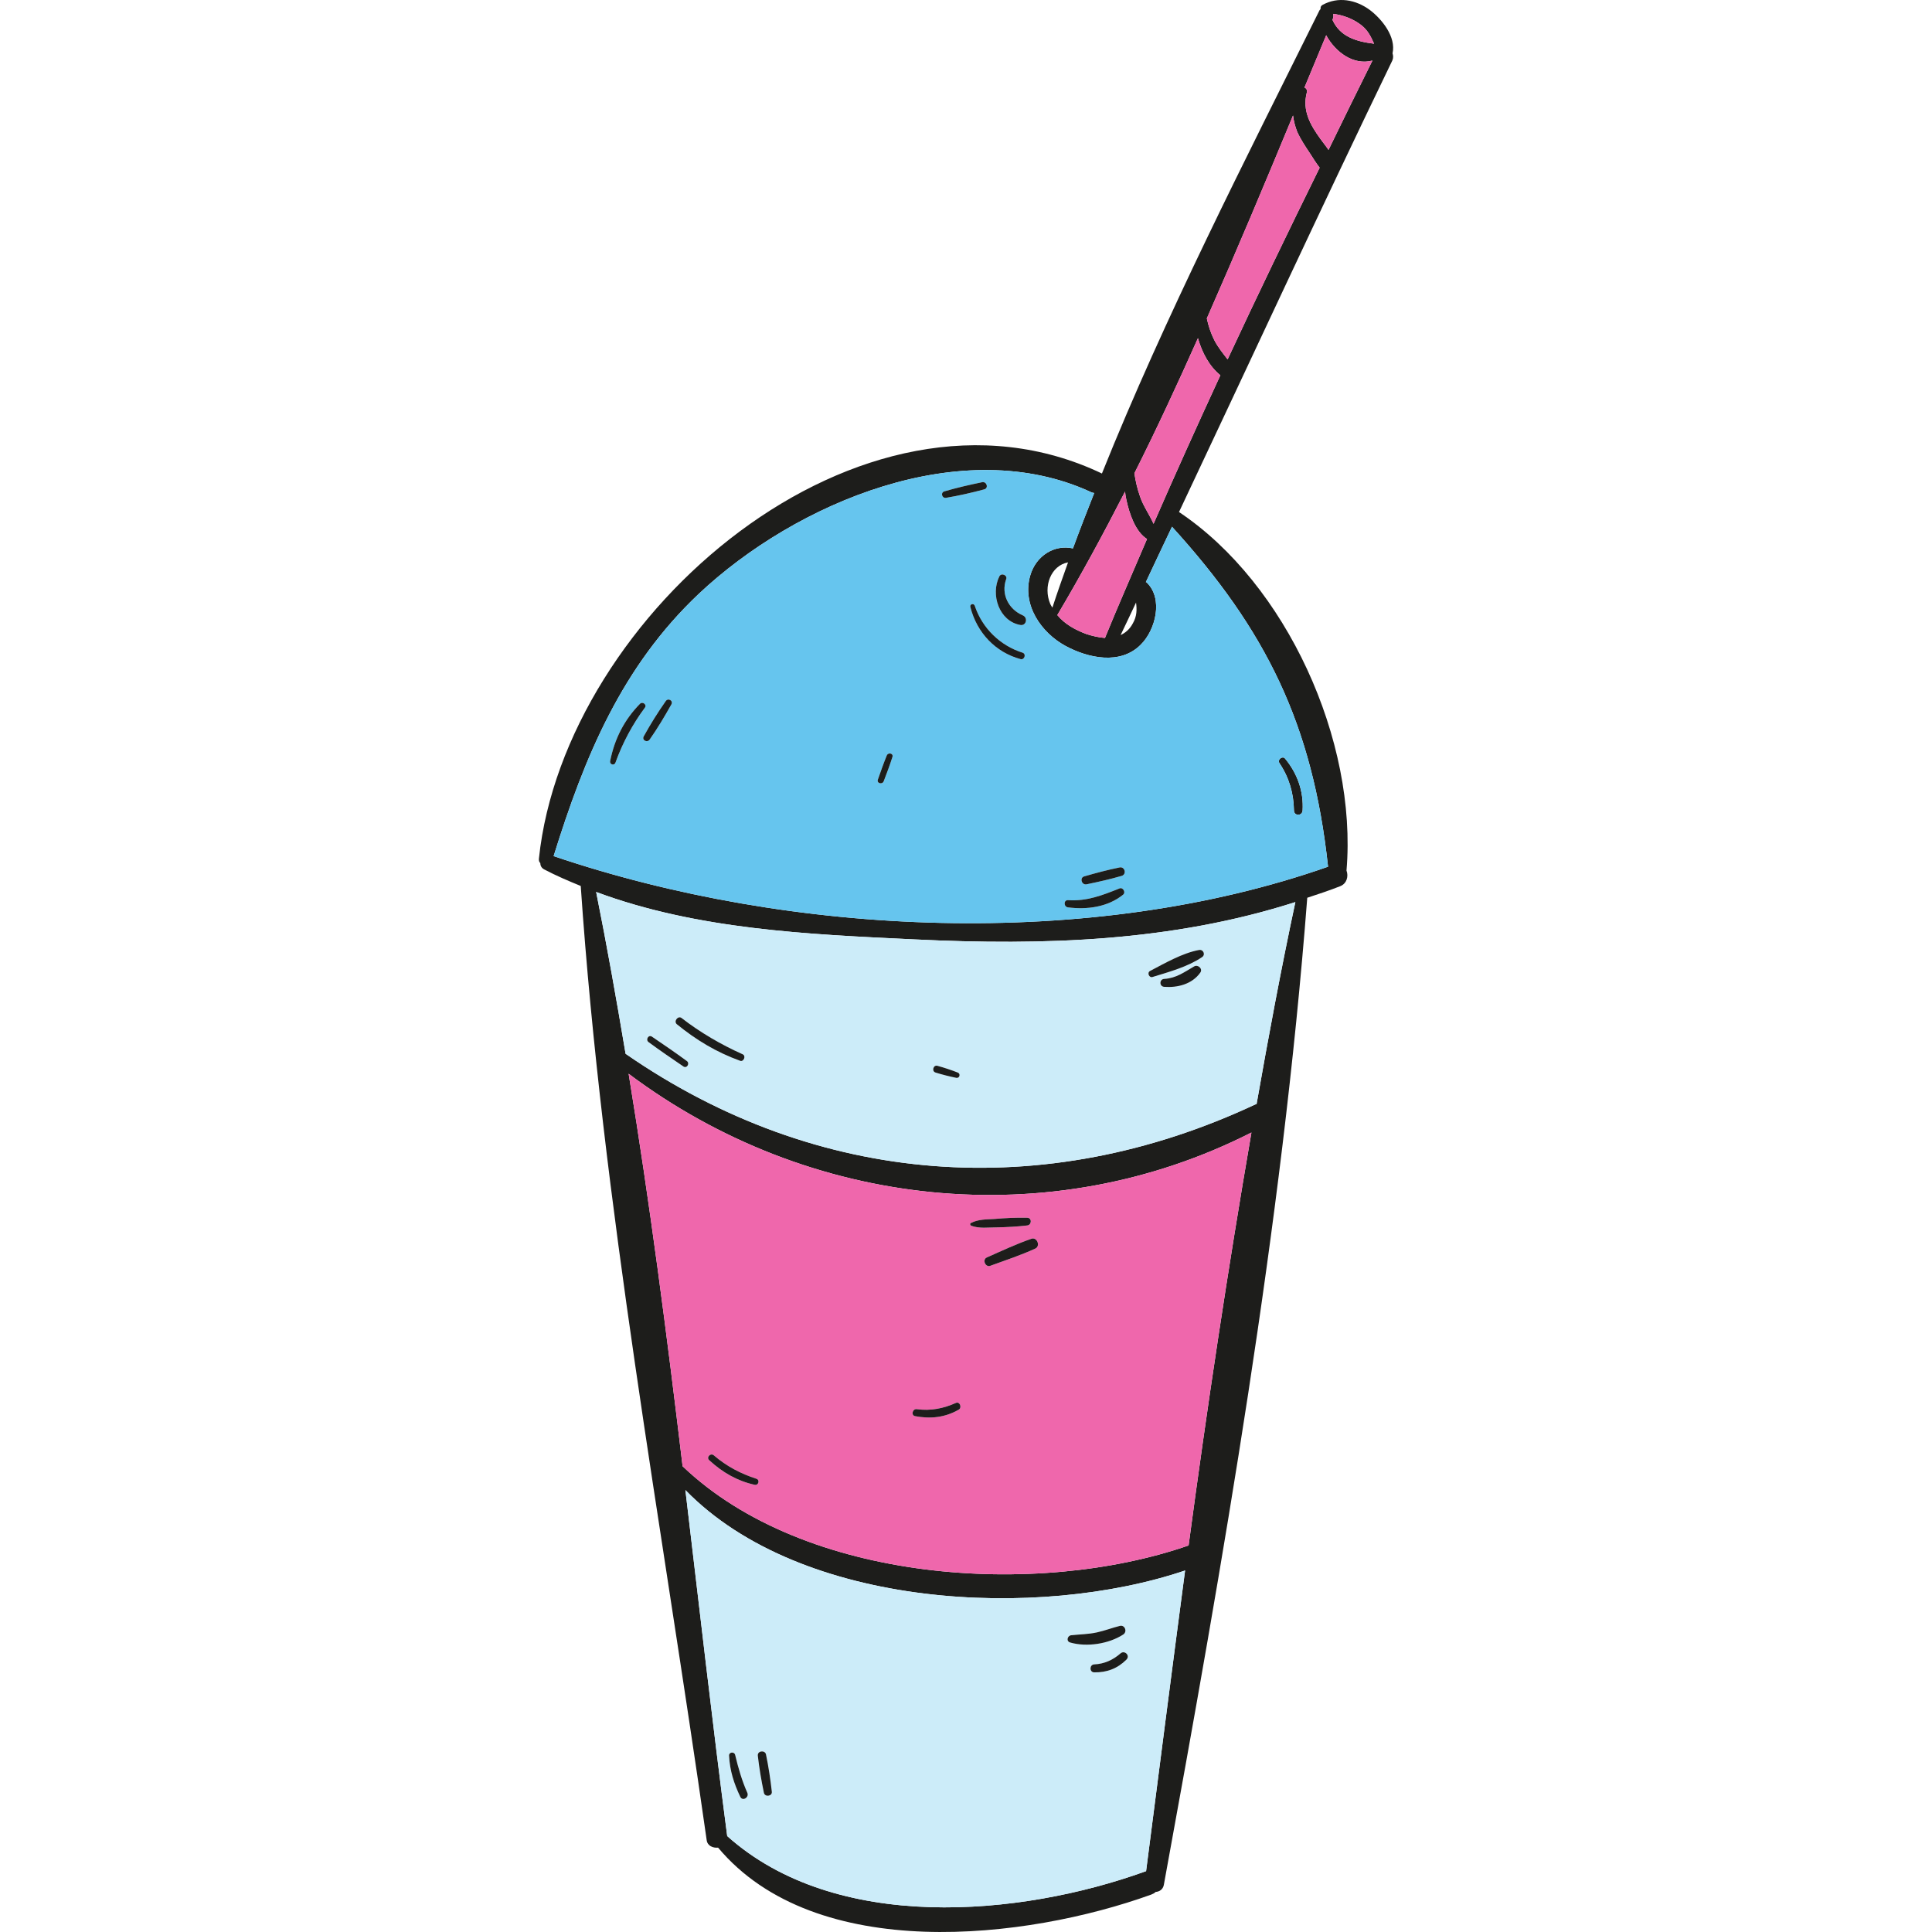
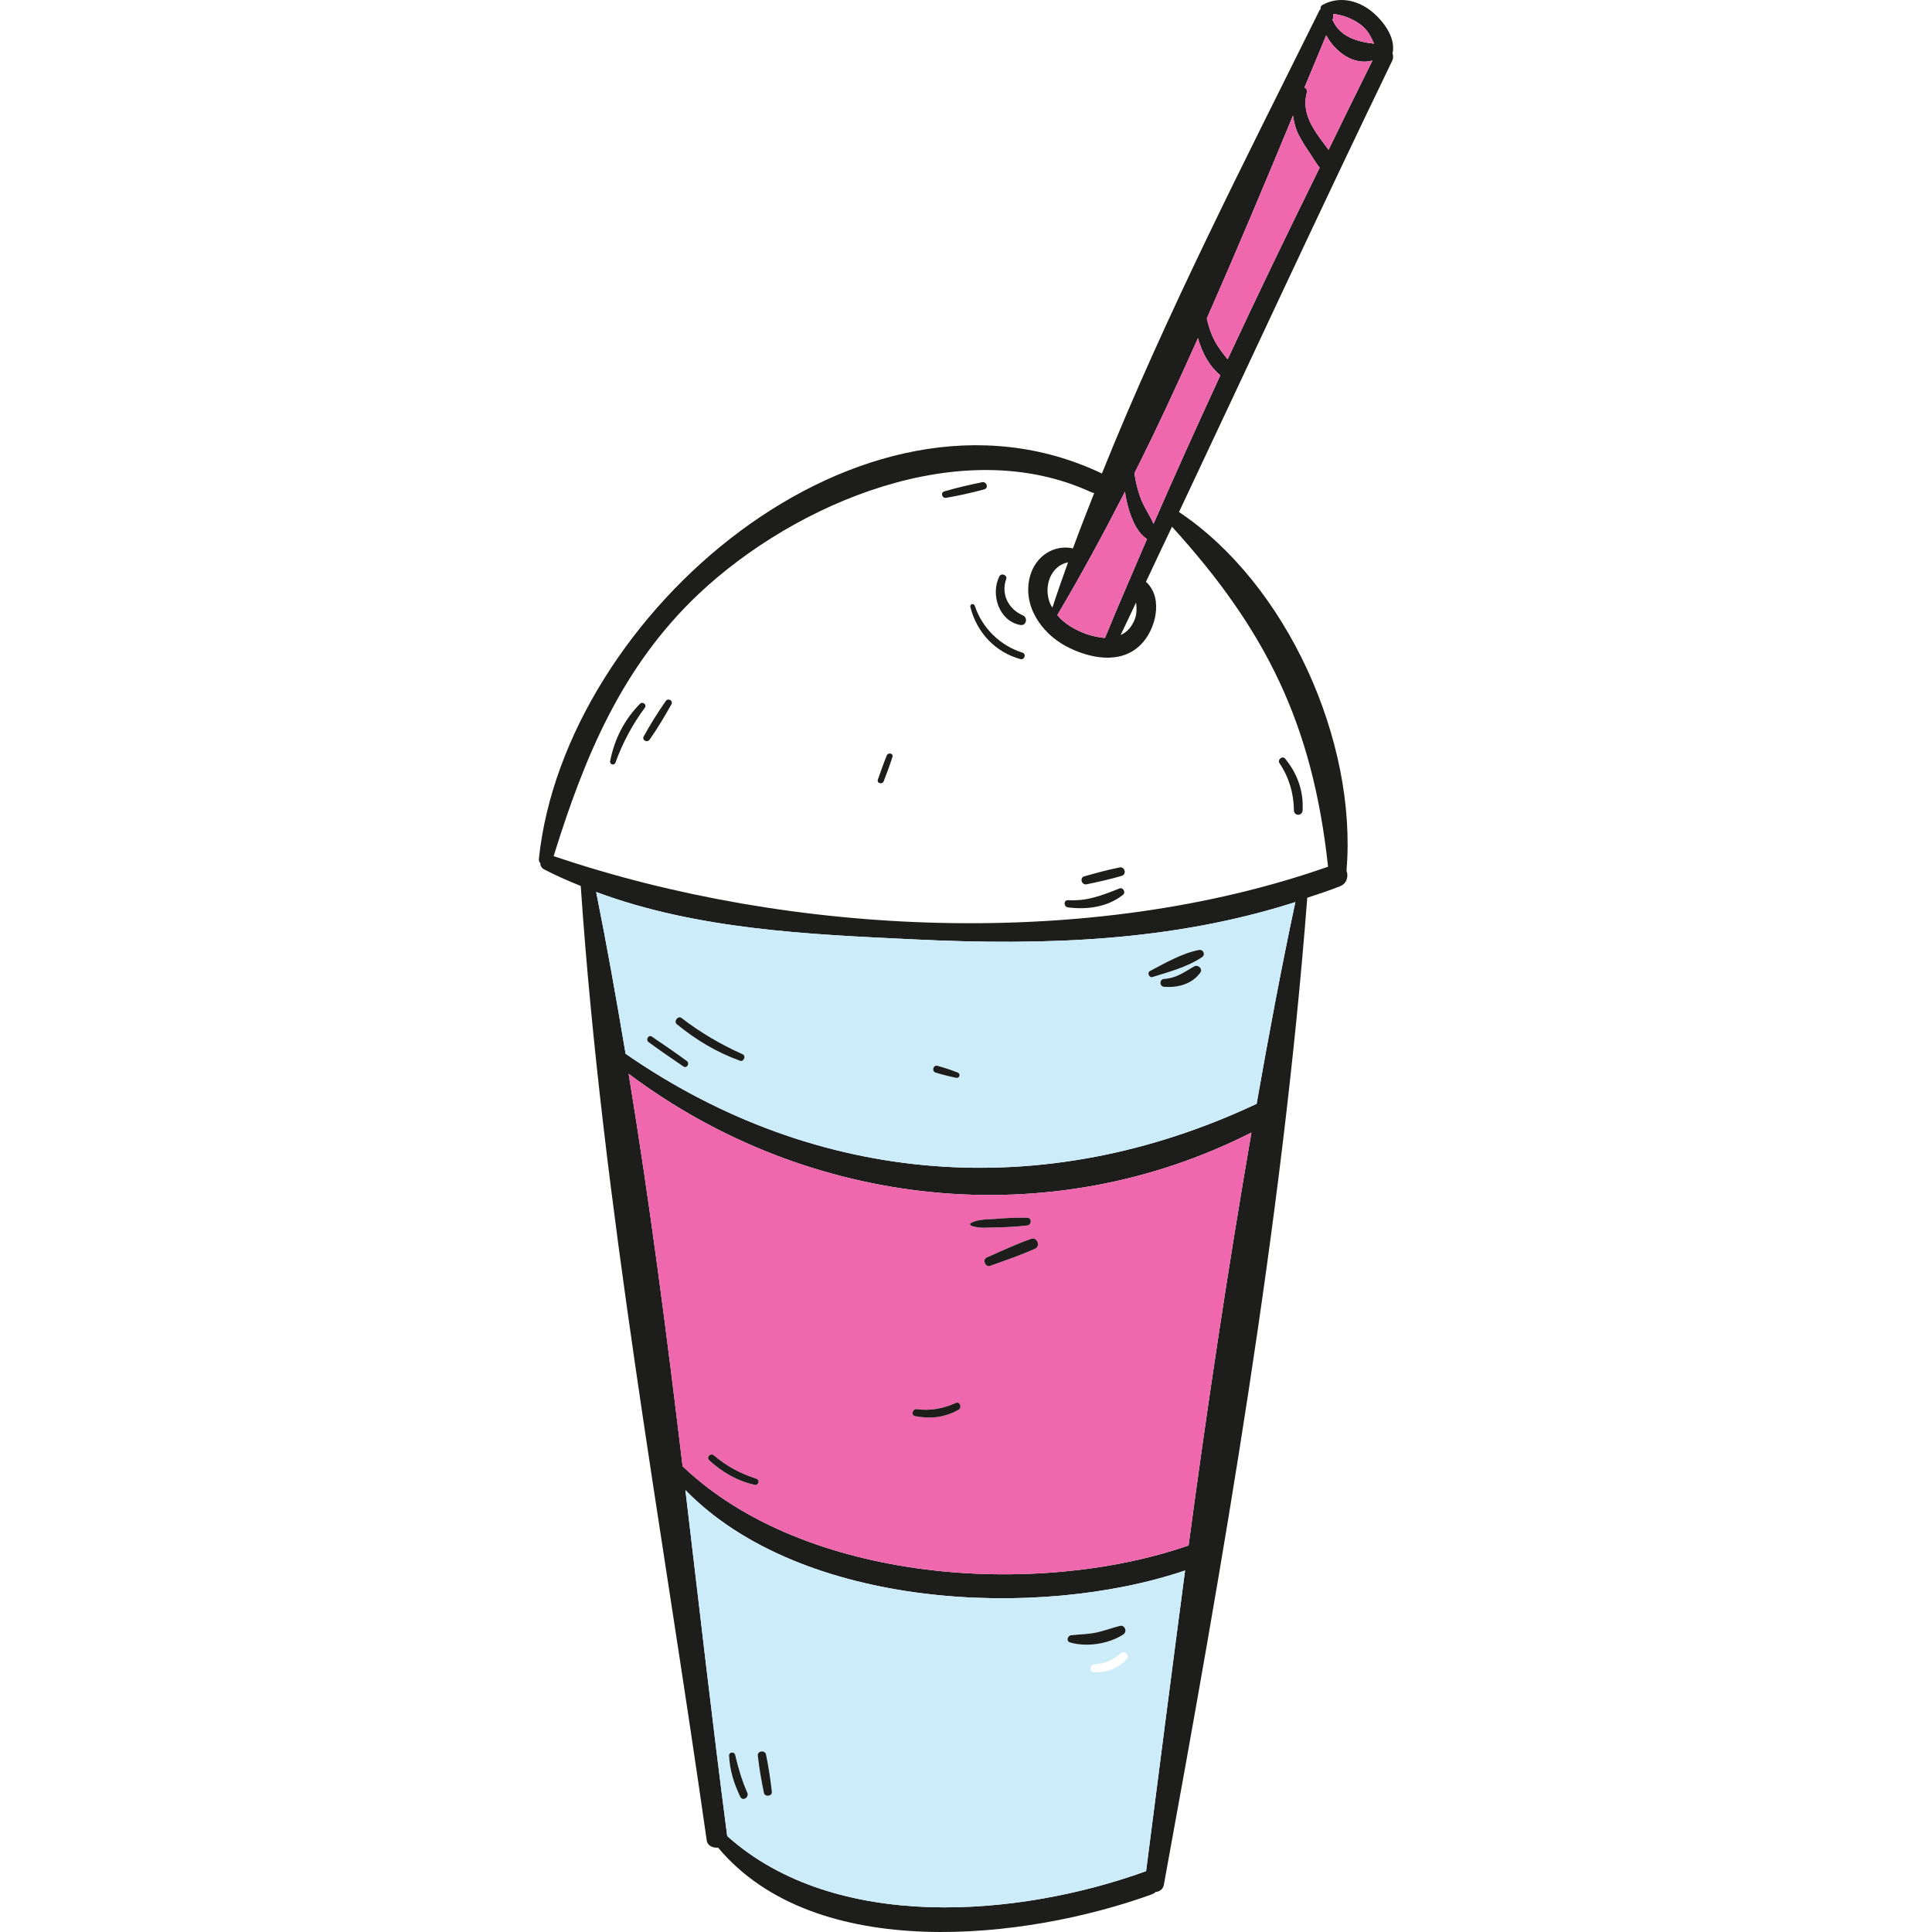
<svg xmlns="http://www.w3.org/2000/svg" height="800px" width="800px" version="1.1" id="Layer_1" viewBox="0 0 270.268 270.268" xml:space="preserve">
  <g>
    <path style="fill:#1D1D1B;" d="M191.632,1.4c1.699,1.28,3.693,3.772,3.17,6.063c0.098,0.303,0.131,0.64-0.033,1.01   c-10.131,20.951-19.902,42.103-29.837,63.155c15.033,10.037,24.967,31.965,23.431,50.154c0.294,0.775,0.065,1.819-0.882,2.189   c-1.536,0.606-3.072,1.112-4.608,1.617c-3.529,45.943-11.797,92.863-20.065,138.099c-0.131,0.64-0.621,0.943-1.144,0.977   c-0.163,0.168-0.359,0.27-0.621,0.371c-17.451,6.299-46.928,9.734-60.588-6.568c-0.719,0.067-1.503-0.236-1.601-1.078   c-6.274-44.124-14.575-88.956-17.614-133.451c-1.732-0.707-3.464-1.448-5.131-2.324c-0.359-0.202-0.523-0.505-0.523-0.876   c-0.163-0.135-0.229-0.37-0.196-0.64c3.595-34.222,45.131-69.892,78.758-53.859c8.856-22.062,20.098-43.956,30.392-64.704   c0.033-0.101,0.131-0.202,0.196-0.27c-0.033-0.236,0.033-0.438,0.262-0.573C187.188-0.52,189.671-0.049,191.632,1.4z    M185.848,20.969c2.026-4.177,4.085-8.353,6.144-12.496c-2.614,0.707-5.163-1.145-6.471-3.537   c-1.013,2.425-2.026,4.884-3.039,7.309c0.261,0.101,0.425,0.37,0.327,0.707c-0.654,2.526,0.49,4.513,1.895,6.467   C185.063,19.925,185.488,20.43,185.848,20.969z M192.22,6.115c-0.458-1.01-0.882-1.954-1.961-2.728   c-1.111-0.808-2.418-1.28-3.758-1.448c0.033,0.236,0.065,0.472-0.065,0.741c0,0.034-0.033,0.067-0.033,0.101   C187.482,5.172,189.769,5.812,192.22,6.115z M184.606,23.462c-0.49-0.64-0.915-1.314-1.34-1.987   c-0.654-0.977-1.307-1.954-1.797-3.031c-0.294-0.741-0.49-1.516-0.588-2.29c-3.889,9.398-7.876,18.896-12.059,28.395   c0.229,1.044,0.556,2.055,1.046,3.031c0.523,1.01,1.209,1.853,1.863,2.695C175.913,41.28,180.227,32.354,184.606,23.462z    M185.782,121.243c-2.157-20.007-8.725-33.144-21.83-47.56c-1.209,2.56-2.451,5.153-3.66,7.747c0.033,0,0.065,0,0.098,0.034   c2.386,2.257,1.275,6.669-0.817,8.724c-2.843,2.863-7.353,1.886-10.523,0.168c-3.399-1.853-6.111-5.726-4.935-9.835   c0.817-2.829,3.431-4.379,5.98-3.806c0.948-2.594,1.961-5.187,2.974-7.747c-0.131-0.034-0.262-0.034-0.392-0.101   c-18.072-8.387-41.373,1.448-54.935,14.214c-10.752,10.172-15.948,22.702-20.294,36.68   C110.619,131.011,152.514,132.93,185.782,121.243z M175.782,154.454c1.667-9.465,3.431-18.93,5.425-28.26   c-17.255,5.524-35.131,6.097-53.268,5.221c-14.935-0.707-30.425-1.381-44.542-6.635c1.503,7.478,2.843,15.056,4.118,22.635   c26.863,18.593,58.595,20.883,88.039,7.107C175.619,154.487,175.684,154.487,175.782,154.454z M166.273,216.194   c2.582-19.3,5.49-38.634,8.791-57.766c-28.17,14.315-61.928,10.678-87.124-8.219c2.974,18.155,5.359,36.546,7.549,54.903   C112.58,221.449,145.096,223.537,166.273,216.194z M170.717,52.496c-1.536-1.246-2.549-3.132-3.137-5.187   c-2.843,6.366-5.784,12.732-8.889,18.896c0.163,1.111,0.425,2.223,0.784,3.233c0.425,1.314,1.34,2.56,1.895,3.84   C164.41,66.306,167.547,59.367,170.717,52.496z M160.325,261.767c1.797-13.945,3.595-27.99,5.457-42.07   c-20.49,6.939-53.693,5.389-69.902-11.25c1.928,16.201,3.758,32.403,5.85,48.402c15.163,13.574,40.915,11.284,58.464,4.951   C160.227,261.767,160.292,261.767,160.325,261.767z M158.462,87.223c0.588-1.01,0.588-1.954,0.458-2.93   c-0.719,1.516-1.438,3.065-2.157,4.547C157.416,88.537,158.037,88.031,158.462,87.223z M160.456,75.4   c-1.634-1.01-2.484-3.604-2.876-5.423c-0.098-0.404-0.163-0.808-0.196-1.213c-3.039,5.928-6.176,11.722-9.477,17.279   c1.046,1.28,2.549,2.088,4.085,2.661c0.85,0.27,1.732,0.472,2.582,0.539C156.469,84.596,158.495,80.015,160.456,75.4z M147.22,85   c0.686-2.122,1.438-4.21,2.189-6.332c-2.386,0.438-3.529,3.368-2.484,5.827C146.991,84.663,147.122,84.832,147.22,85z" />
    <path style="fill:#EF67AC;" d="M191.991,8.473c-2.059,4.143-4.118,8.32-6.144,12.496c-0.36-0.539-0.784-1.044-1.144-1.549   c-1.405-1.954-2.549-3.941-1.895-6.467c0.098-0.337-0.065-0.606-0.327-0.707c1.013-2.425,2.026-4.884,3.039-7.309   C186.828,7.328,189.377,9.18,191.991,8.473z" />
    <path style="fill:#EF67AC;" d="M190.259,3.387c1.078,0.775,1.503,1.718,1.961,2.728c-2.451-0.303-4.739-0.943-5.817-3.335   c0-0.034,0.033-0.067,0.033-0.101c0.131-0.269,0.098-0.505,0.065-0.741C187.841,2.107,189.148,2.578,190.259,3.387z" />
    <path style="fill:#EF67AC;" d="M183.266,21.474c0.425,0.674,0.85,1.347,1.34,1.987c-4.379,8.892-8.693,17.818-12.876,26.811   c-0.654-0.842-1.34-1.684-1.863-2.695c-0.49-0.977-0.817-1.987-1.046-3.031c4.183-9.499,8.17-18.997,12.059-28.395   c0.098,0.775,0.294,1.549,0.588,2.29C181.959,19.521,182.612,20.498,183.266,21.474z" />
    <path style="fill:#1D1D1B;" d="M179.769,106.119c1.699,2.055,2.614,4.547,2.451,7.276c-0.065,0.775-1.176,0.775-1.209,0   c-0.033-2.425-0.686-4.648-2.026-6.635C178.658,106.254,179.41,105.681,179.769,106.119z" />
-     <path style="fill:#66C5EE;" d="M163.952,73.683c13.105,14.416,19.673,27.552,21.83,47.56   c-33.268,11.688-75.163,9.768-108.333-1.482c4.346-13.978,9.542-26.508,20.294-36.68c13.562-12.766,36.863-22.601,54.935-14.214   c0.131,0.067,0.261,0.067,0.392,0.101c-1.013,2.56-2.026,5.153-2.974,7.747c-2.549-0.573-5.163,0.977-5.98,3.806   c-1.176,4.109,1.536,7.983,4.935,9.835c3.17,1.718,7.68,2.695,10.523-0.168c2.092-2.055,3.203-6.467,0.817-8.724   c-0.033-0.034-0.065-0.034-0.098-0.034C161.501,78.836,162.743,76.242,163.952,73.683z M182.22,113.395   c0.163-2.728-0.752-5.221-2.451-7.276c-0.359-0.438-1.111,0.135-0.784,0.64c1.34,1.987,1.993,4.21,2.026,6.635   C181.044,114.169,182.155,114.169,182.22,113.395z M157.122,125.15c0.392-0.337-0.033-1.044-0.49-0.876   c-2.451,0.977-4.575,1.819-7.222,1.65c-0.654-0.034-0.621,0.943,0,1.01C152.057,127.272,154.965,126.901,157.122,125.15z    M156.926,122.523c0.719-0.236,0.425-1.314-0.294-1.179c-1.667,0.337-3.301,0.775-4.935,1.246c-0.719,0.169-0.392,1.28,0.327,1.112   C153.658,123.365,155.325,122.994,156.926,122.523z M142.71,87.425c0.85,0.168,1.144-1.011,0.36-1.347   c-1.961-0.842-3.072-2.93-2.32-5.052c0.229-0.539-0.654-0.943-0.948-0.404C138.527,83.181,139.769,86.886,142.71,87.425z    M142.776,92.208c0.556,0.135,0.817-0.741,0.262-0.909c-3.105-0.977-5.621-3.402-6.667-6.534c-0.131-0.438-0.752-0.27-0.621,0.168   C136.665,88.537,139.279,91.265,142.776,92.208z M137.678,68.462c0.654-0.168,0.36-1.112-0.261-1.01   c-1.797,0.37-3.562,0.775-5.294,1.28c-0.588,0.168-0.359,1.01,0.229,0.909C134.148,69.338,135.913,68.933,137.678,68.462z    M124.835,105.917c0.196-0.539-0.588-0.707-0.784-0.236c-0.458,1.112-0.85,2.257-1.242,3.368c-0.196,0.539,0.621,0.741,0.817,0.236   C124.05,108.174,124.475,107.062,124.835,105.917z M93.92,98.54c0.294-0.539-0.457-0.943-0.784-0.472   c-1.111,1.583-2.124,3.2-3.072,4.918c-0.327,0.539,0.458,0.977,0.817,0.472C91.991,101.875,92.972,100.225,93.92,98.54z    M90.227,98.978c0.294-0.404-0.327-0.876-0.686-0.539c-2.189,2.223-3.562,4.884-4.183,8.016c-0.098,0.505,0.588,0.707,0.752,0.202   C87.09,103.93,88.495,101.302,90.227,98.978z" />
    <path style="fill:#CCECF9;" d="M181.207,126.194c-1.993,9.33-3.758,18.795-5.425,28.26c-0.098,0.034-0.163,0.034-0.229,0.067   c-29.444,13.776-61.176,11.486-88.039-7.107c-1.275-7.579-2.614-15.157-4.118-22.635c14.118,5.255,29.608,5.928,44.542,6.635   C146.076,132.291,163.952,131.718,181.207,126.194z M168.135,133.907c0.556-0.337,0.196-1.145-0.425-1.01   c-2.32,0.438-4.706,1.819-6.83,2.93c-0.458,0.236-0.131,1.01,0.359,0.842C163.527,135.962,166.142,135.255,168.135,133.907z    M167.907,136.063c0.392-0.539-0.327-1.179-0.85-0.876c-1.405,0.808-2.516,1.65-4.183,1.751c-0.719,0.034-0.719,1.078,0,1.111   C164.737,138.185,166.763,137.68,167.907,136.063z M133.789,150.782c0.458,0.067,0.621-0.573,0.196-0.741   c-0.948-0.371-1.863-0.674-2.843-0.943c-0.588-0.168-0.85,0.775-0.262,0.943C131.861,150.344,132.808,150.58,133.789,150.782z    M103.527,148.391c0.49,0.202,0.882-0.674,0.359-0.909c-3.007-1.347-5.915-3.031-8.562-5.086c-0.49-0.337-1.111,0.471-0.654,0.876   C97.384,145.494,100.259,147.212,103.527,148.391z M95.619,149.199c0.49,0.303,0.915-0.472,0.457-0.775   c-1.601-1.179-3.235-2.29-4.869-3.402c-0.49-0.337-0.948,0.438-0.457,0.775C92.351,146.976,93.985,148.088,95.619,149.199z" />
    <path style="fill:#1D1D1B;" d="M167.71,132.897c0.621-0.135,0.98,0.674,0.425,1.01c-1.993,1.347-4.608,2.055-6.895,2.762   c-0.49,0.168-0.817-0.606-0.359-0.842C163.005,134.716,165.39,133.335,167.71,132.897z" />
    <path style="fill:#EF67AC;" d="M175.063,158.428c-3.301,19.132-6.209,38.466-8.791,57.766   c-21.176,7.343-53.693,5.255-70.784-11.082c-2.19-18.357-4.575-36.748-7.549-54.903   C113.135,169.106,146.893,172.743,175.063,158.428z M144.835,174.663c0.752-0.37,0.229-1.617-0.523-1.381   c-2.157,0.741-4.216,1.718-6.274,2.627c-0.654,0.303-0.196,1.381,0.457,1.179C140.619,176.314,142.776,175.606,144.835,174.663z    M143.691,171.43c0.654-0.067,0.686-1.078,0-1.078c-1.536-0.034-3.039,0.034-4.542,0.168c-1.144,0.067-2.32,0.034-3.333,0.573   c-0.163,0.067-0.098,0.303,0.033,0.371c1.144,0.438,2.418,0.236,3.628,0.236C140.88,171.666,142.286,171.598,143.691,171.43z    M134.116,197.197c0.49-0.269,0.163-1.179-0.392-0.943c-1.732,0.775-3.529,1.145-5.458,0.876c-0.588-0.101-0.882,0.842-0.261,0.977   C130.161,198.511,132.188,198.309,134.116,197.197z M105.554,207.706c0.556,0.135,0.784-0.674,0.261-0.842   c-2.19-0.707-4.183-1.752-5.948-3.267c-0.457-0.404-1.111,0.269-0.654,0.674C101.076,205.988,103.135,207.167,105.554,207.706z" />
    <path style="fill:#EF67AC;" d="M167.58,47.309c0.588,2.055,1.601,3.941,3.137,5.187c-3.17,6.871-6.307,13.81-9.346,20.782   c-0.555-1.28-1.471-2.526-1.895-3.84c-0.359-1.01-0.621-2.122-0.784-3.233C161.795,60.041,164.737,53.675,167.58,47.309z" />
    <path style="fill:#1D1D1B;" d="M167.057,135.187c0.523-0.303,1.242,0.337,0.85,0.876c-1.144,1.617-3.17,2.122-5.033,1.987   c-0.719-0.034-0.719-1.078,0-1.111C164.541,136.838,165.652,135.996,167.057,135.187z" />
    <path style="fill:#CCECF9;" d="M165.782,219.697c-1.863,14.079-3.66,28.125-5.457,42.07c-0.033,0-0.098,0-0.131,0.034   c-17.549,6.332-43.301,8.623-58.464-4.951c-2.091-15.999-3.922-32.201-5.85-48.402C112.09,225.086,145.292,226.636,165.782,219.697   z M157.58,232.16c0.555-0.573-0.262-1.347-0.817-0.876c-1.079,0.943-2.288,1.482-3.693,1.549c-0.686,0.034-0.686,1.112,0,1.112   C154.835,233.979,156.338,233.406,157.58,232.16z M157.122,228.657c0.621-0.404,0.229-1.381-0.458-1.213   c-1.078,0.27-2.124,0.674-3.203,0.909c-1.209,0.27-2.418,0.27-3.627,0.404c-0.523,0.067-0.719,0.842-0.131,1.01   C152.024,230.442,155.096,229.97,157.122,228.657z M106.861,250.786c0.131,0.64,1.176,0.505,1.111-0.135   c-0.196-1.751-0.457-3.503-0.817-5.221c-0.131-0.64-1.209-0.539-1.144,0.168C106.207,247.351,106.501,249.068,106.861,250.786z    M103.56,251.359c0.327,0.674,1.275,0.067,0.98-0.573c-0.752-1.684-1.275-3.503-1.699-5.288c-0.131-0.505-0.882-0.404-0.85,0.101   C102.09,247.687,102.678,249.506,103.56,251.359z" />
    <path style="fill:#EF67AC;" d="M157.58,69.978c0.392,1.819,1.242,4.412,2.876,5.423c-1.961,4.615-3.987,9.195-5.882,13.844   c-0.85-0.067-1.732-0.269-2.582-0.539c-1.536-0.573-3.039-1.381-4.085-2.661c3.301-5.558,6.438-11.351,9.477-17.279   C157.416,69.169,157.482,69.573,157.58,69.978z" />
-     <path style="fill:#1D1D1B;" d="M156.763,231.284c0.555-0.471,1.372,0.303,0.817,0.876c-1.242,1.246-2.745,1.819-4.51,1.785   c-0.686,0-0.686-1.078,0-1.112C154.475,232.766,155.684,232.227,156.763,231.284z" />
    <path style="fill:#1D1D1B;" d="M156.665,227.444c0.686-0.168,1.078,0.808,0.458,1.213c-2.026,1.314-5.098,1.785-7.418,1.111   c-0.588-0.168-0.392-0.943,0.131-1.01c1.209-0.135,2.418-0.135,3.627-0.404C154.541,228.118,155.586,227.714,156.665,227.444z" />
    <path style="fill:#1D1D1B;" d="M156.632,124.274c0.458-0.168,0.882,0.539,0.49,0.876c-2.157,1.752-5.065,2.122-7.712,1.785   c-0.621-0.067-0.654-1.044,0-1.01C152.057,126.093,154.181,125.251,156.632,124.274z" />
    <path style="fill:#1D1D1B;" d="M156.632,121.344c0.719-0.135,1.013,0.943,0.294,1.179c-1.601,0.471-3.268,0.842-4.902,1.179   c-0.719,0.168-1.046-0.943-0.327-1.112C153.331,122.118,154.965,121.68,156.632,121.344z" />
    <path style="fill:#1D1D1B;" d="M144.312,173.282c0.752-0.236,1.275,1.01,0.523,1.381c-2.059,0.943-4.216,1.651-6.34,2.425   c-0.654,0.202-1.111-0.876-0.457-1.179C140.096,175,142.155,174.023,144.312,173.282z" />
    <path style="fill:#1D1D1B;" d="M143.691,170.352c0.686,0,0.654,1.01,0,1.078c-1.405,0.168-2.811,0.236-4.216,0.269   c-1.209,0-2.484,0.202-3.628-0.236c-0.131-0.067-0.196-0.303-0.033-0.371c1.013-0.539,2.189-0.505,3.333-0.573   C140.652,170.386,142.155,170.318,143.691,170.352z" />
    <path style="fill:#1D1D1B;" d="M143.07,86.078c0.784,0.337,0.49,1.516-0.36,1.347c-2.941-0.539-4.183-4.244-2.908-6.804   c0.294-0.539,1.176-0.135,0.948,0.404C139.998,83.147,141.109,85.236,143.07,86.078z" />
    <path style="fill:#1D1D1B;" d="M143.037,91.299c0.555,0.168,0.294,1.044-0.262,0.909c-3.497-0.943-6.111-3.671-7.026-7.275   c-0.131-0.438,0.49-0.606,0.621-0.168C137.416,87.897,139.933,90.322,143.037,91.299z" />
    <path style="fill:#1D1D1B;" d="M137.416,67.451c0.621-0.101,0.915,0.842,0.261,1.01c-1.765,0.472-3.529,0.876-5.327,1.179   c-0.588,0.101-0.817-0.741-0.229-0.909C133.854,68.226,135.619,67.822,137.416,67.451z" />
    <path style="fill:#1D1D1B;" d="M133.724,196.254c0.555-0.236,0.882,0.674,0.392,0.943c-1.928,1.112-3.954,1.314-6.111,0.91   c-0.621-0.135-0.327-1.078,0.261-0.977C130.194,197.399,131.991,197.029,133.724,196.254z" />
    <path style="fill:#1D1D1B;" d="M133.985,150.041c0.425,0.168,0.261,0.808-0.196,0.741c-0.98-0.202-1.928-0.438-2.908-0.741   c-0.588-0.169-0.327-1.112,0.262-0.943C132.122,149.368,133.037,149.671,133.985,150.041z" />
    <path style="fill:#1D1D1B;" d="M124.05,105.681c0.196-0.471,0.98-0.303,0.784,0.236c-0.359,1.145-0.784,2.257-1.209,3.368   c-0.196,0.505-1.013,0.303-0.817-0.236C123.201,107.938,123.593,106.793,124.05,105.681z" />
    <path style="fill:#1D1D1B;" d="M107.972,250.652c0.065,0.64-0.98,0.775-1.111,0.135c-0.359-1.718-0.654-3.436-0.85-5.187   c-0.065-0.707,1.013-0.808,1.144-0.168C107.514,247.149,107.776,248.9,107.972,250.652z" />
    <path style="fill:#1D1D1B;" d="M105.815,206.864c0.523,0.168,0.294,0.977-0.261,0.842c-2.418-0.539-4.477-1.718-6.34-3.436   c-0.457-0.404,0.196-1.078,0.654-0.674C101.632,205.113,103.625,206.157,105.815,206.864z" />
    <path style="fill:#1D1D1B;" d="M104.54,250.786c0.294,0.64-0.654,1.246-0.98,0.573c-0.882-1.853-1.471-3.671-1.569-5.76   c-0.033-0.505,0.719-0.606,0.85-0.101C103.266,247.283,103.789,249.102,104.54,250.786z" />
    <path style="fill:#1D1D1B;" d="M103.887,147.481c0.523,0.236,0.131,1.112-0.359,0.909c-3.268-1.179-6.144-2.897-8.856-5.12   c-0.458-0.404,0.163-1.213,0.654-0.876C97.972,144.45,100.88,146.134,103.887,147.481z" />
    <path style="fill:#1D1D1B;" d="M96.076,148.425c0.458,0.303,0.033,1.078-0.457,0.775c-1.634-1.111-3.268-2.223-4.869-3.402   c-0.49-0.337-0.033-1.112,0.457-0.775C92.841,146.134,94.475,147.246,96.076,148.425z" />
    <path style="fill:#1D1D1B;" d="M93.135,98.069c0.327-0.472,1.078-0.067,0.784,0.472c-0.948,1.684-1.928,3.335-3.039,4.918   c-0.359,0.505-1.144,0.067-0.817-0.472C91.011,101.269,92.024,99.652,93.135,98.069z" />
    <path style="fill:#1D1D1B;" d="M89.54,98.439c0.359-0.337,0.98,0.135,0.686,0.539c-1.732,2.324-3.137,4.951-4.118,7.68   c-0.163,0.505-0.85,0.303-0.752-0.202C85.978,103.323,87.351,100.662,89.54,98.439z" />
  </g>
</svg>